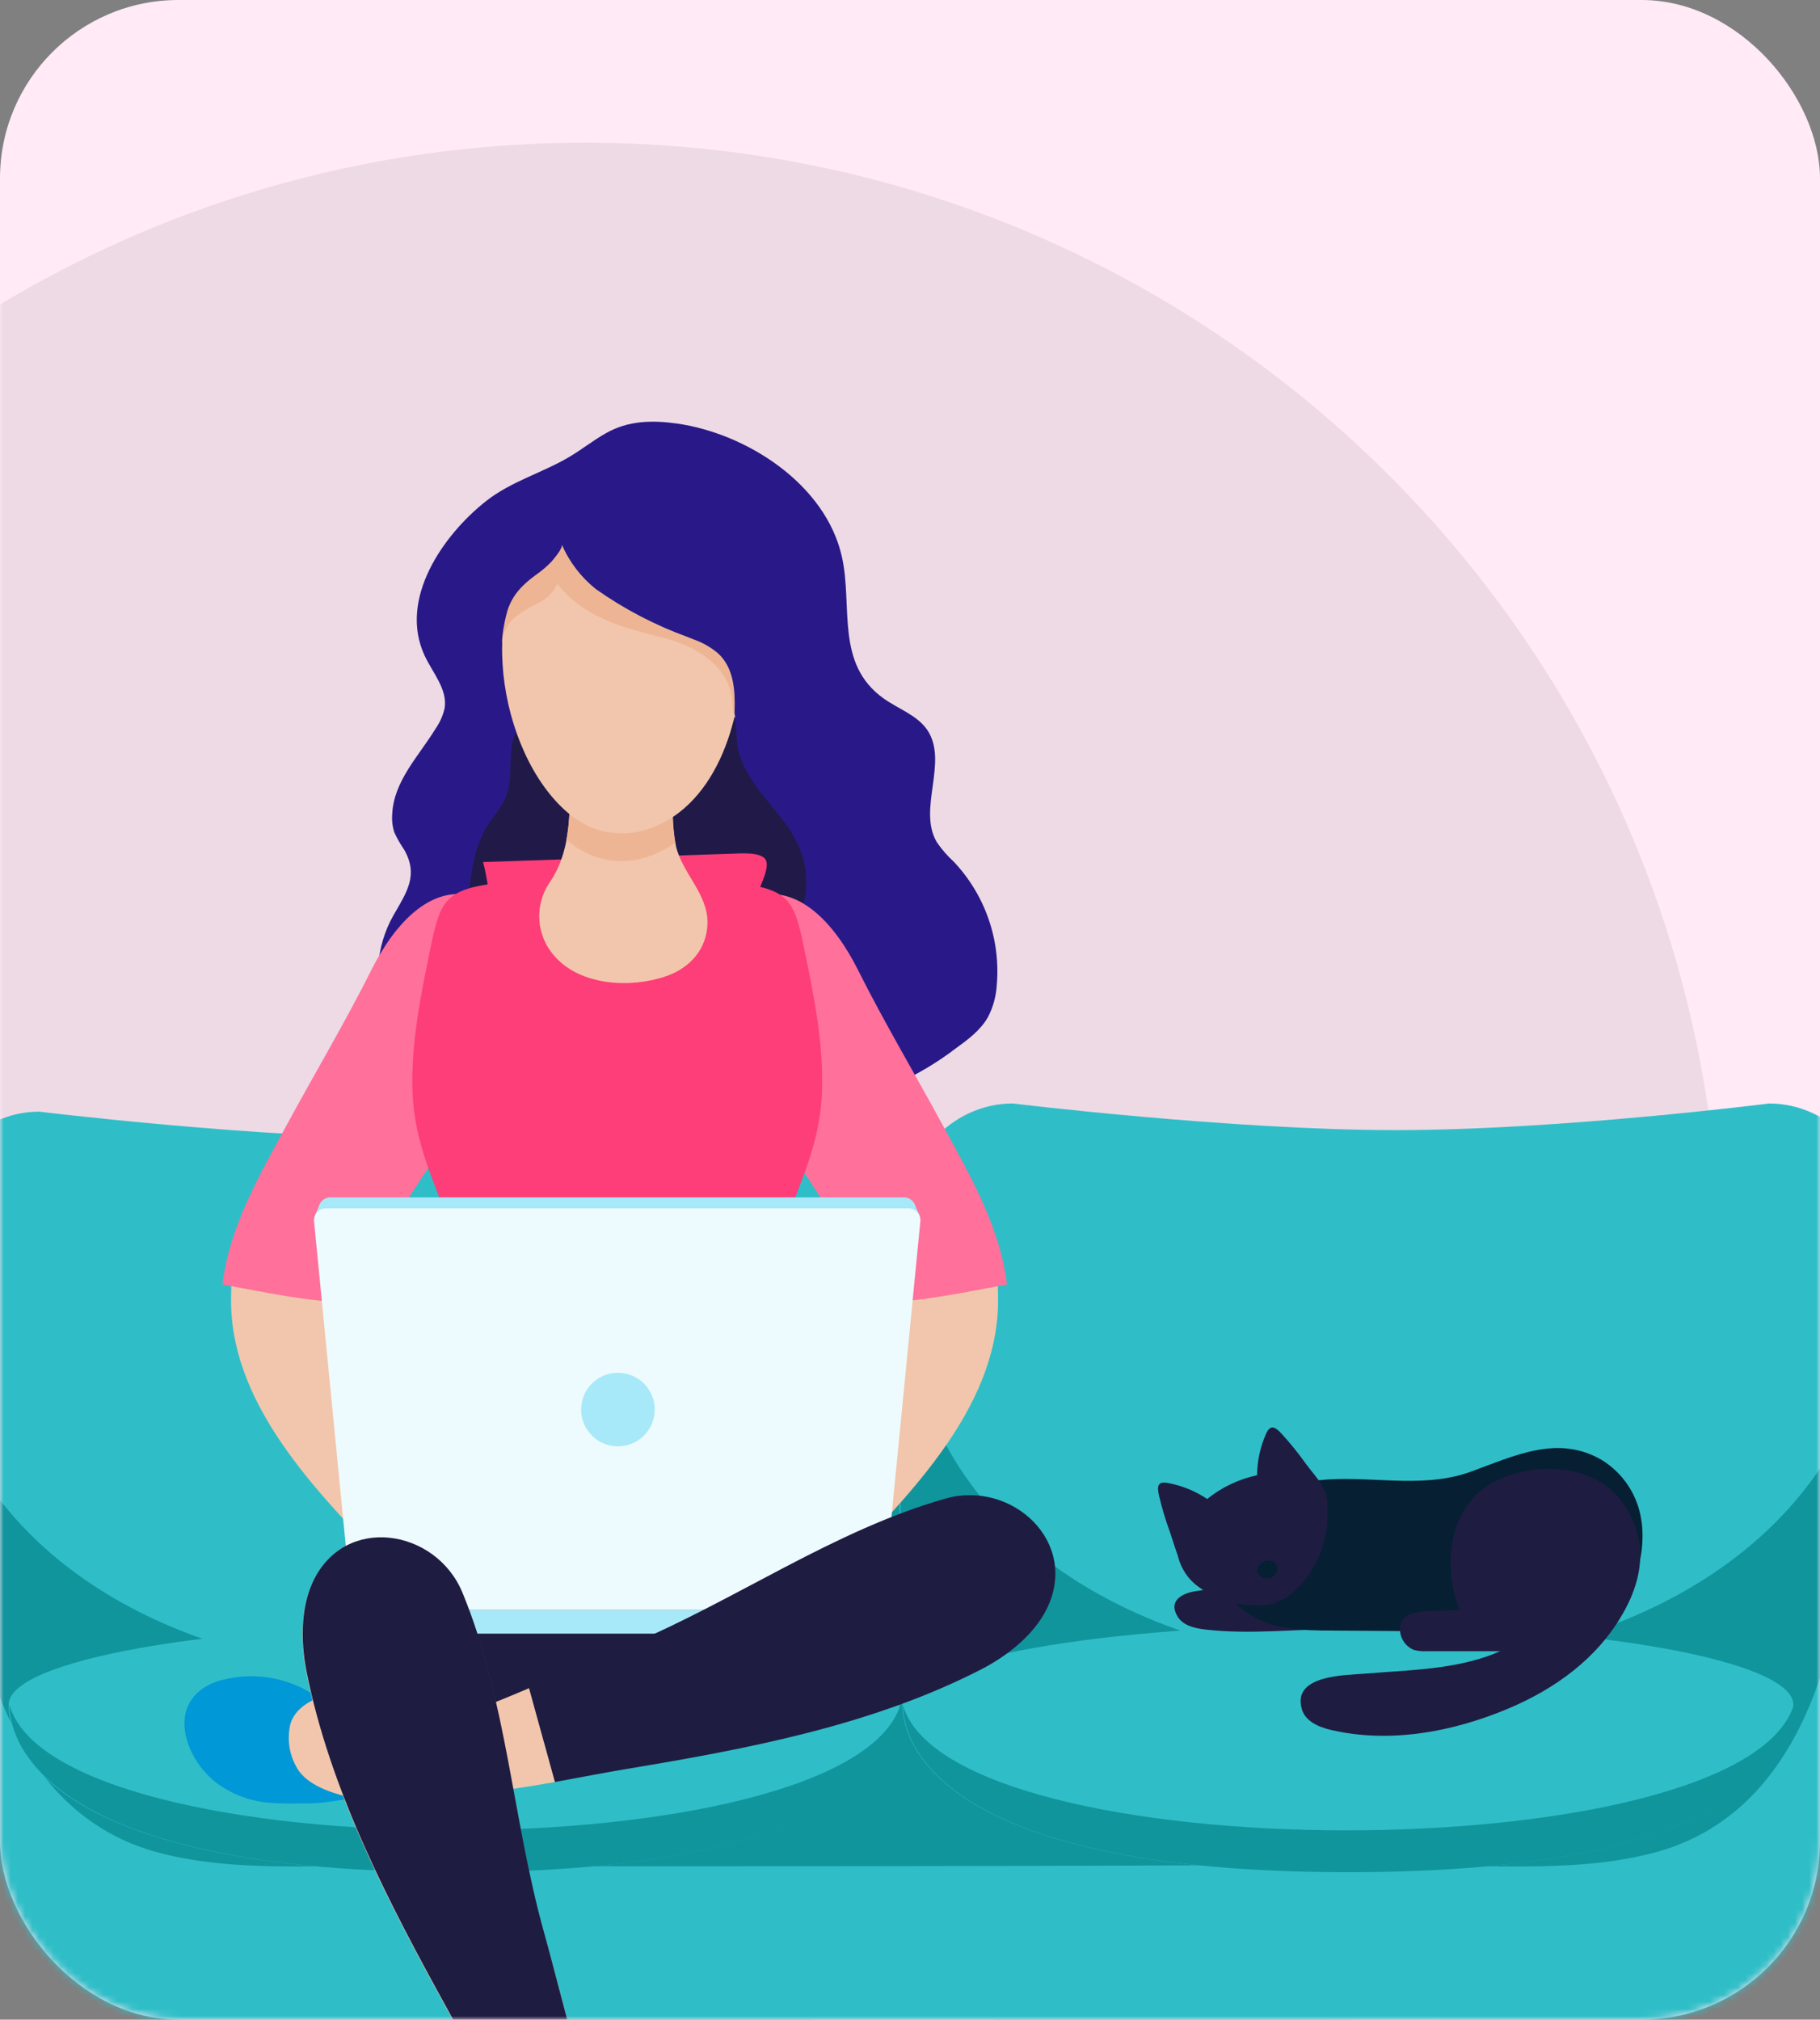
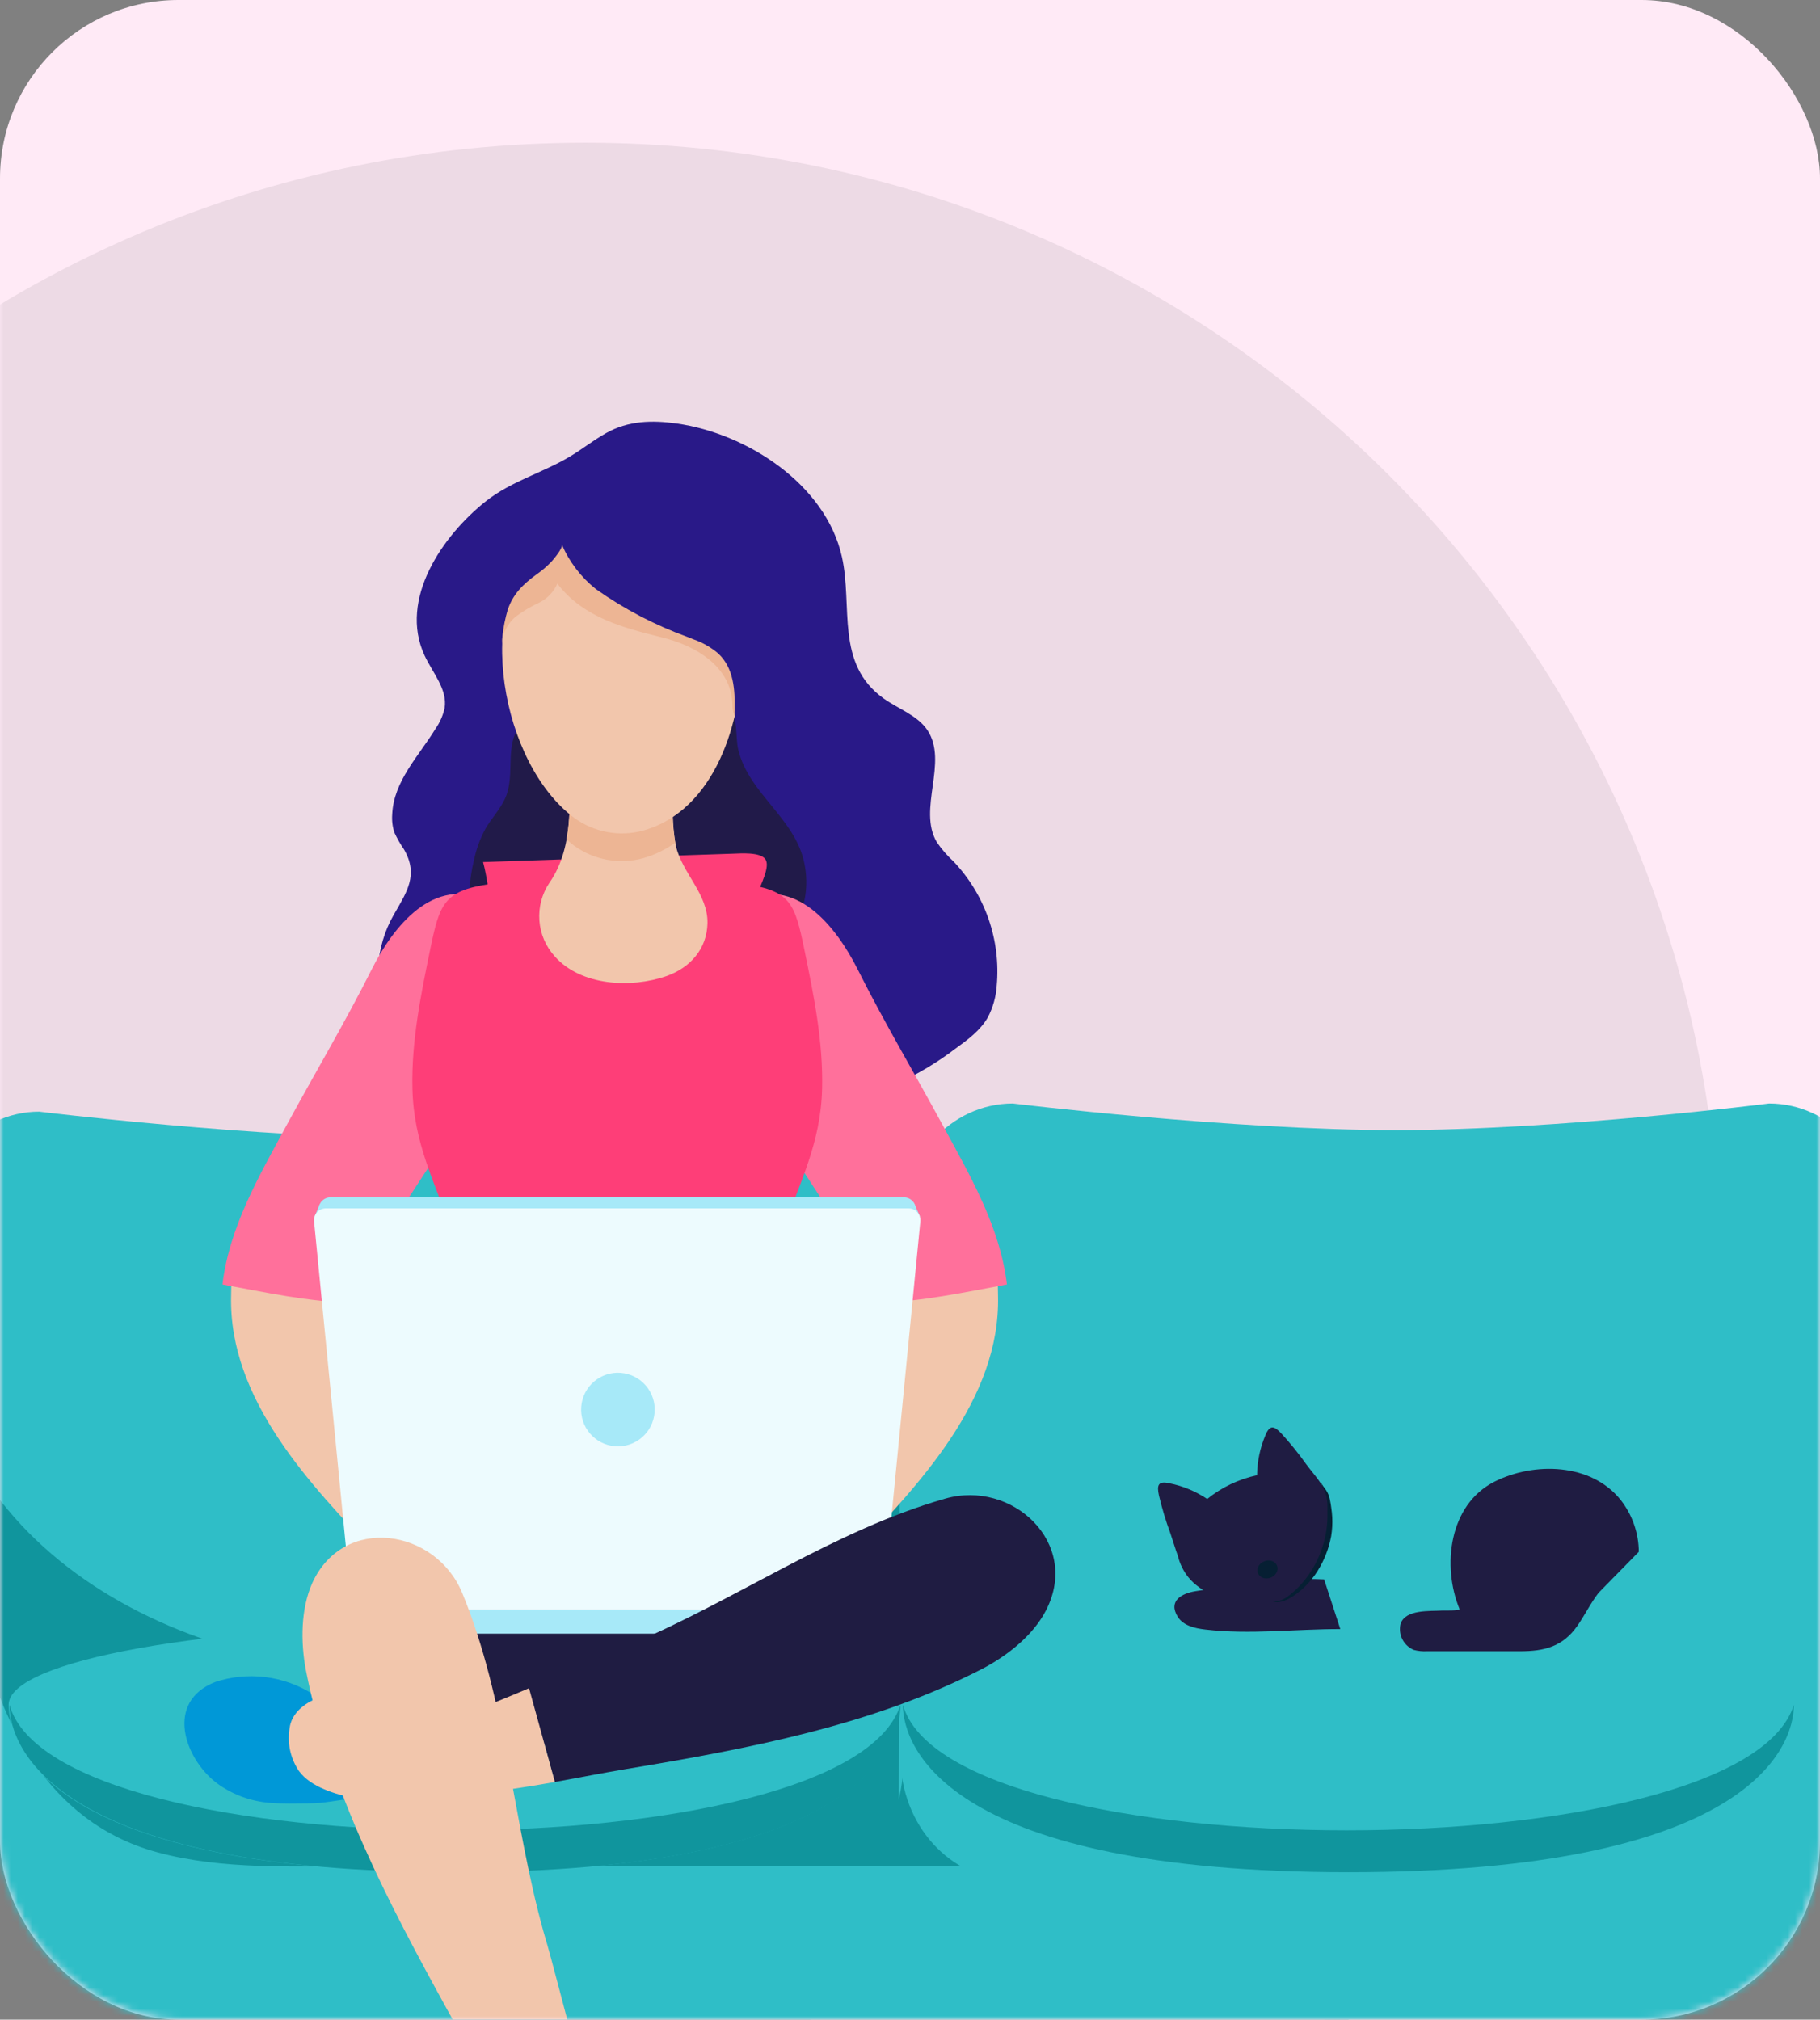
<svg xmlns="http://www.w3.org/2000/svg" width="255" height="283" viewBox="0 0 255 283" fill="none">
  <rect x="0" y="0" width="255" height="283" fill="#808080" stroke="none" />
  <rect width="255" height="283" rx="25" fill="#FFEAF6" />
  <mask id="mask0_2_111247" style="mask-type:alpha" maskUnits="userSpaceOnUse" x="0" y="0" width="255" height="283">
    <rect width="255" height="283" rx="25" fill="#FFEAF6" />
  </mask>
  <g mask="url(#mask0_2_111247)">
    <path d="M82 337C169.813 337 241 266.037 241 178.5C241 90.963 169.813 20 82 20C-5.813 20 -77 90.963 -77 178.5C-77 266.037 -5.813 337 82 337Z" fill="#EDDAE5" />
    <path d="M61.605 290.627H188.954V238.866H61.605V290.627Z" fill="#10959D" />
    <path d="M5.494 264.6H110.887C119.526 264.6 126.53 256.863 126.53 247.321V173.046C126.53 163.512 119.526 155.768 110.887 155.768C110.887 155.768 81.743 159.5 58.869 159.5C35.995 159.5 5.494 155.768 5.494 155.768C-3.145 155.768 -10.148 163.505 -10.148 173.046V247.321C-10.148 256.863 -3.145 264.6 5.494 264.6Z" fill="#2FBEC7" />
    <path d="M23.051 291.779H91.768C110.836 291.779 126.236 274.354 125.928 253.064C125.928 253.064 126.185 192.238 125.928 178.099C125.928 253.064 -11.139 253.064 -10.163 178.634C-10.435 197.203 -11.139 253.064 -11.139 253.064C-11.373 274.354 4.028 291.779 23.051 291.779Z" fill="#10959D" />
    <path d="M141.901 263.449H247.866C256.556 263.449 263.597 255.719 263.597 246.171V171.902C263.597 162.368 256.556 154.624 247.866 154.624C247.866 154.624 218.568 158.357 195.562 158.357C172.556 158.357 141.901 154.624 141.901 154.624C133.218 154.624 126.178 162.354 126.178 171.902V246.207C126.163 255.741 133.203 263.449 141.901 263.449Z" fill="#2FBEC7" />
-     <path d="M160.03 290.634H229.113C248.284 290.634 263.743 273.209 263.464 251.92C263.464 251.92 263.721 191.05 263.464 176.955C263.464 251.92 125.664 251.92 126.639 177.49C126.368 196.052 125.664 251.92 125.664 251.92C125.4 273.209 140.86 290.634 160.03 290.634Z" fill="#10959D" />
    <path d="M188.954 285.024C161.409 285.024 21.819 285.075 -5.726 285.075C-6.46 285.075 -17.988 273.033 -20.885 267.056C-24.024 260.566 -25.652 254.633 -27.485 248.238C-30.514 237.582 -33.66 222.365 -27.317 212.259C-24.552 207.859 -18.949 204.815 -14.021 206.531C-7.12 208.937 -4.89 216.461 -3.878 222.988C-1.443 238.69 5.436 255.11 22.127 259.576C31.302 262.04 41.195 261.483 50.641 261.49C51.865 261.49 188.925 261.644 188.925 261.079C188.94 269.059 188.949 277.04 188.954 285.024Z" fill="#2FBEC7" />
    <path d="M185.625 285.024C213.17 285.024 232.186 285.075 259.732 285.075C260.465 285.075 271.994 273.033 274.89 267.056C278.029 260.566 279.657 254.633 281.491 248.238C284.512 237.582 287.658 222.365 281.322 212.259C278.55 207.859 272.947 204.815 268.026 206.531C261.125 208.937 258.888 216.461 257.876 222.988C255.441 238.69 248.57 255.11 231.871 259.576C222.696 262.04 212.803 261.483 203.358 261.49C202.133 261.49 185.647 261.644 185.647 261.079C185.637 269.059 185.63 277.04 185.625 285.024Z" fill="#2FBEC7" />
    <path d="M126.427 238.873C126.427 245.063 133.093 262.341 188.844 262.341C244.595 262.341 251.261 245.055 251.261 238.873C251.261 232.691 223.32 227.667 188.844 227.667C154.368 227.667 126.427 232.684 126.427 238.873Z" fill="#2FBEC7" />
    <path d="M126.5 238.874C126.5 245.063 133.174 262.341 188.925 262.341C244.676 262.341 251.342 245.056 251.342 238.874C244.059 262.341 133.101 262.341 126.5 238.874Z" fill="#10959D" />
    <path d="M1.211 238.873C1.211 245.063 7.878 262.341 63.629 262.341C119.379 262.341 126.053 245.055 126.053 238.873C126.053 232.691 98.104 227.667 63.629 227.667C29.153 227.667 1.211 232.684 1.211 238.873Z" fill="#2FBEC7" />
    <path d="M1.321 238.874C1.321 245.063 7.988 262.341 63.738 262.341C119.489 262.341 126.163 245.056 126.163 238.874C118.844 262.341 7.878 262.341 1.321 238.874Z" fill="#10959D" />
    <path d="M185.522 221.309C179.479 221.023 173.458 221.998 167.488 222.966C165.604 223.267 163.609 224.316 165.024 226.567C165.809 227.807 167.422 228.166 168.874 228.335C175.108 229.068 181.518 228.261 187.788 228.269" fill="#1F1C42" />
-     <path d="M229.957 212.934C230.873 218.537 228.241 226.633 222.124 228.269C219.66 228.929 216.697 228.694 214.145 228.679L204.853 228.613L186.6 228.481C182.588 228.481 178.327 228.349 174.976 226.142C171.001 223.516 169.021 218.661 171.661 214.481C173.935 210.888 178.181 208.688 182.236 207.815C189.027 206.348 196.082 208.292 202.829 207.082C203.936 206.892 205.024 206.603 206.078 206.216C212.172 204.016 218.223 200.965 224.412 204.573C225.889 205.479 227.151 206.697 228.108 208.141C229.066 209.585 229.697 211.221 229.957 212.934Z" fill="#061F33" />
    <path d="M179.545 200.877C178.533 199.799 177.91 199.594 177.294 201.119C176.542 202.89 176.146 204.791 176.128 206.715C173.569 207.26 171.174 208.401 169.139 210.044C167.538 208.97 165.741 208.222 163.851 207.844C162.245 207.485 162.069 208.116 162.384 209.56C162.803 211.336 163.329 213.085 163.961 214.797C164.328 215.875 164.658 216.997 165.039 218.046C165.305 219.133 165.806 220.149 166.506 221.023C168.281 223.223 171.815 224.521 174.573 224.881C177.675 225.291 180.608 224.499 182.699 222.138C184.593 219.923 185.859 217.241 186.365 214.371C186.648 212.766 186.507 211.116 185.955 209.582C185.331 207.874 184.107 206.649 183.021 205.182C181.95 203.679 180.79 202.241 179.545 200.877Z" fill="#1F1C42" />
-     <path d="M225.381 208.49C231.248 214.048 230.61 220.458 227.383 226.09C223.804 232.383 217.908 236.636 211.337 239.408C203.578 242.679 194.689 244.351 186.402 242.386C184.73 241.997 182.904 241.176 182.413 239.533C180.946 234.664 188.544 234.752 191.25 234.517C196.816 234.048 202.712 233.989 208.117 232.177C214.05 230.19 218.282 225.958 221.252 220.539" fill="#1F1C42" />
    <path d="M229.612 217.444C229.593 214.81 228.701 212.257 227.075 210.184C222.939 204.984 214.901 204.823 209.357 207.639C203.006 210.873 202.023 219.432 204.487 225.46C204.604 225.739 202.287 225.658 202.067 225.673C200.388 225.79 196.933 225.468 196.237 227.528C196.057 228.261 196.146 229.034 196.488 229.707C196.83 230.38 197.401 230.908 198.099 231.195C198.688 231.348 199.296 231.41 199.904 231.378H212.957C216.368 231.378 218.934 230.755 220.981 227.851C222.044 226.34 222.843 224.653 223.98 223.187" fill="#1F1C42" />
    <path d="M178.032 221.069C178.773 220.782 179.174 220.035 178.928 219.401C178.682 218.766 177.883 218.484 177.143 218.771C176.402 219.057 176.001 219.804 176.247 220.438C176.493 221.073 177.292 221.355 178.032 221.069Z" fill="#061F33" />
    <path d="M185.045 207.712C185.269 208.083 185.514 208.441 185.779 208.783C185.906 208.967 186.014 209.164 186.101 209.37C186.19 209.576 186.258 209.789 186.307 210.008C186.409 210.441 186.468 210.873 186.527 211.306C186.594 211.738 186.638 212.174 186.659 212.611C186.702 213.492 186.652 214.374 186.512 215.244C186.349 216.119 186.104 216.976 185.779 217.804C185.459 218.628 185.058 219.419 184.583 220.165C184.112 220.912 183.559 221.603 182.933 222.226C182.313 222.853 181.619 223.403 180.865 223.861C180.484 224.092 180.075 224.272 179.648 224.397C179.226 224.521 178.781 224.543 178.35 224.463C179.195 224.414 180.002 224.09 180.645 223.538C180.982 223.282 181.303 223.006 181.606 222.71C181.752 222.563 181.906 222.424 182.046 222.27C182.195 222.121 182.337 221.964 182.471 221.8C183.021 221.169 183.512 220.489 183.938 219.769C184.366 219.052 184.729 218.299 185.023 217.518C185.627 215.953 185.955 214.295 185.991 212.619C185.991 212.193 185.991 211.783 185.991 211.35C185.991 210.917 185.991 210.499 185.903 210.081C185.87 209.667 185.755 209.263 185.566 208.893C185.36 208.515 185.186 208.12 185.045 207.712Z" fill="#061F33" />
    <path d="M125.679 151.896C122.563 153.126 119.195 153.578 115.865 153.214C112.535 152.85 109.344 151.68 106.568 149.805C101.17 145.963 96.22 143.146 89.363 142.941C85.102 142.816 81.112 144.591 77.049 145.611C73.485 146.505 70.757 149.373 66.914 149.901C61.861 150.59 56.647 147.481 54.395 142.919C52.144 138.358 52.621 132.652 55.129 128.252C56.984 125.018 58.693 122.612 56.596 119.011C56.082 118.264 55.633 117.473 55.254 116.65C54.99 115.834 54.888 114.975 54.953 114.12C55.144 109.455 58.671 105.957 61.025 102.107C61.633 101.241 62.064 100.264 62.294 99.232C62.719 96.577 60.615 94.289 59.485 91.847C55.818 83.949 62.059 74.98 68.102 70.213C71.666 67.419 75.942 66.289 79.792 64.008C81.538 62.974 83.136 61.684 84.926 60.686C88.013 58.934 91.379 58.86 94.812 59.344C104.587 60.716 115.698 67.822 117.964 78.045C119.504 84.975 116.989 93.035 123.831 97.89C125.899 99.357 128.51 100.215 129.925 102.29C132.925 106.764 128.517 113.386 131.26 118.014C131.938 119.006 132.728 119.916 133.614 120.727C135.799 123.033 137.467 125.777 138.508 128.778C139.549 131.779 139.938 134.967 139.65 138.13C139.549 139.667 139.13 141.165 138.418 142.53C137.376 144.378 135.602 145.684 133.878 146.931C131.351 148.862 128.612 150.5 125.716 151.815L125.679 151.896Z" fill="#291988" />
    <path d="M122.548 219.578C121.794 221.638 120.81 223.606 119.614 225.445C114.736 233.207 108.069 239.687 100.173 244.344C94.086 247.842 87.705 247.688 81.486 246.331C77.233 245.4 72.994 242.474 68.894 239.731C64.341 236.78 60.198 233.238 56.574 229.2C53.471 225.716 50.707 221.389 50.223 213.161C50.039 209.927 50.355 206.341 51.477 204.148C52.819 201.5 54.858 201.588 56.669 201.904C66.936 203.671 76.91 211.349 87.265 211.489C93.044 211.57 98.434 208.24 103.986 205.226C108.269 202.901 113.028 200.342 117.487 200.826C121.528 201.317 125.532 211.239 122.548 219.578Z" fill="#1F1C42" />
    <path d="M57.952 200.313C57.696 199.748 57.446 199.169 57.182 198.567C54.393 192.342 52.359 185.805 51.124 179.096C50.677 176.684 50.222 174.036 48.382 172.415C45.822 170.171 40.85 170.465 37.689 170.883C36.222 171.081 34.66 171.616 33.773 172.789C32.306 174.769 32.438 179.236 32.38 181.59C32.028 196.089 43.49 208.072 52.826 217.862C54.623 219.74 56.574 221.647 59.06 222.409C61.546 223.172 64.714 222.409 65.799 220.011C66.599 218.28 66.107 216.242 65.477 214.438C64.343 211.364 62.798 208.458 60.886 205.798C59.733 204.069 58.751 202.232 57.952 200.313Z" fill="#F2C6AC" />
    <path d="M112.801 121.534C113.217 124.056 112.864 126.645 111.789 128.963C108.797 135.19 101.382 136.407 95.141 136.649C92.825 136.74 90.505 136.617 88.211 136.282C86.172 135.974 84.353 136.282 82.293 136.238C78.193 136.151 74.194 134.946 70.728 132.755C68.994 131.768 67.569 130.318 66.613 128.567C65.433 126.103 65.777 123.199 66.401 120.544C66.721 119.008 67.262 117.526 68.007 116.144C68.843 114.677 70.053 113.445 70.757 111.912C72.077 109.038 70.992 105.671 72.165 102.848C73.356 100.432 75.118 98.342 77.298 96.761C79.909 94.883 83.268 94.29 86.473 94.502C89.676 94.847 92.824 95.586 95.845 96.702C98.251 97.487 100.312 97.003 102.079 98.99C103.48 100.567 102.989 103.134 103.436 105.048C104.947 111.414 111.789 114.802 112.801 121.534Z" fill="#211A49" />
    <path d="M68.564 150.025C64.479 157.022 59.881 163.732 55.495 170.56C53.039 174.358 50.56 178.223 49.24 182.55C43.19 182.403 37.117 181.083 31.17 179.983C32.123 171.916 36.362 164.678 40.154 157.674C44.106 150.385 48.36 143.256 52.078 135.834C55.107 129.806 60.754 122.634 68.3 126.235C74.108 129.021 73.206 137.015 72.011 142.171C71.256 144.945 70.094 147.591 68.564 150.025Z" fill="#FF709B" />
    <path d="M114.297 200.313C114.554 199.748 114.803 199.169 115.03 198.567C117.816 192.341 119.85 185.804 121.088 179.096C121.535 176.684 121.99 174.036 123.831 172.415C126.39 170.171 131.362 170.465 134.523 170.883C135.99 171.081 137.552 171.616 138.44 172.789C139.906 174.769 139.774 179.236 139.833 181.59C140.185 196.089 128.722 208.072 119.387 217.862C117.59 219.74 115.639 221.647 113.153 222.409C110.667 223.172 107.499 222.409 106.413 220.011C105.614 218.28 106.098 216.242 106.736 214.438C107.87 211.364 109.414 208.458 111.327 205.798C112.492 204.07 113.486 202.233 114.297 200.313Z" fill="#F2C6AC" />
    <path d="M103.685 150.025C107.77 157.022 112.361 163.732 116.754 170.56C119.211 174.358 121.689 178.223 123.01 182.55C129.06 182.403 135.132 181.083 141.08 179.983C140.126 171.916 135.888 164.678 132.089 157.674C128.143 150.385 123.882 143.256 120.171 135.834C117.143 129.806 111.496 122.634 103.949 126.235C98.141 129.021 99.043 137.015 100.238 142.171C100.993 144.945 102.155 147.591 103.685 150.025Z" fill="#FF709B" />
    <path d="M116.373 207.016C114.686 202.542 112.156 198.883 110.704 194.255C108.723 187.985 107.381 179.038 109.648 172.54C112.053 165.646 115.009 160.205 115.185 152.526C115.339 145.926 114.018 139.465 112.698 133.063C111.378 126.66 110.799 124.871 104.587 123.91C102.387 123.566 100.187 122.964 97.987 122.568C94.238 121.92 90.439 121.596 86.634 121.6H86.334C82.529 121.596 78.731 121.92 74.981 122.568C72.781 122.964 70.581 123.566 68.381 123.91C62.169 124.871 61.575 126.719 60.27 133.063C58.964 139.406 57.63 145.948 57.784 152.526C57.96 160.205 60.915 165.646 63.321 172.54C65.587 179.038 64.245 187.985 62.264 194.255C60.798 198.883 58.275 202.542 56.596 207.016C56.48 207.2 56.41 207.409 56.392 207.626C56.373 207.843 56.407 208.061 56.489 208.262C56.572 208.464 56.7 208.642 56.866 208.784C57.031 208.926 57.227 209.026 57.439 209.077C65.697 213.389 74.952 214.687 84.002 215.354L86.334 215.516H86.649L88.981 215.354C98.031 214.687 107.315 213.389 115.544 209.077C115.768 208.991 115.972 208.861 116.144 208.694C116.317 208.528 116.454 208.329 116.549 208.109C116.603 207.735 116.542 207.353 116.373 207.016Z" fill="#FE3E78" />
    <path d="M106.135 125.237C106.523 124.057 107.961 121.424 107.235 120.397C106.509 119.37 103.781 119.583 102.725 119.62L67.684 120.793C68.359 123.301 68.418 125.633 69.349 128.127C70.157 130.23 71.263 132.206 72.634 133.994C75.365 137.58 79.31 140.047 83.73 140.932C91.254 142.398 99.564 138.731 103.377 132.087C104.528 129.904 105.452 127.609 106.135 125.237Z" fill="#FE3E78" />
    <path d="M77.716 134.001C81.383 138.159 88.409 138.49 93.337 136.788C96.681 135.629 99.05 132.989 99.124 129.359C99.204 125.296 95.64 122.414 94.723 118.63C94.311 116.475 94.175 114.277 94.32 112.088C94.379 109.543 94.401 106.991 94.525 104.446C92.152 103.891 89.715 103.659 87.28 103.757C85.079 103.845 82.879 103.618 80.635 103.757C80.457 103.751 80.283 103.802 80.137 103.904C80.027 104.041 79.969 104.212 79.975 104.388C79.675 107.827 79.975 111.311 79.733 114.758C79.52 117.918 78.809 121.109 76.954 123.734C75.921 125.287 75.435 127.139 75.573 128.999C75.711 130.858 76.466 132.619 77.716 134.001Z" fill="#F2C6AC" />
    <path d="M94.599 118.087C94.27 116.086 94.165 114.054 94.284 112.029C94.35 109.485 94.364 106.896 94.489 104.388C92.116 103.832 89.678 103.6 87.243 103.698C85.043 103.786 82.843 103.559 80.643 103.698C80.464 103.685 80.287 103.737 80.144 103.845C80.029 103.976 79.969 104.147 79.975 104.322C79.682 107.761 79.975 111.245 79.741 114.691C79.674 115.676 79.549 116.655 79.367 117.625C79.711 117.926 80.1 118.219 80.43 118.49C81.81 119.493 83.398 120.172 85.077 120.476C86.755 120.781 88.481 120.704 90.125 120.25C91.729 119.789 93.242 119.057 94.599 118.087Z" fill="#EDB594" />
    <path d="M103.935 90.733C103.918 87.605 103.424 84.499 102.468 81.521C98.559 70.11 84.214 67.477 75.722 75.831C66.247 85.152 70.236 107.043 80.467 114.611C81.847 115.614 83.435 116.292 85.114 116.597C86.792 116.902 88.517 116.825 90.162 116.371C100.04 113.584 104.147 101.293 103.935 90.733Z" fill="#F2C6AC" />
    <path d="M103.92 80.854C100.84 69.186 86.722 65.534 77.643 73.257C76.28 74.505 75.107 75.945 74.16 77.532C73.287 78.86 72.07 79.872 71.292 81.338C70.495 82.85 69.997 84.501 69.826 86.201C69.664 87.851 70.207 89.295 70.251 90.879C70.237 90.052 70.399 89.232 70.728 88.473C71.057 87.714 71.544 87.034 72.158 86.479C73.183 85.7 74.289 85.033 75.458 84.492C76.632 83.936 77.567 82.975 78.091 81.786C81.706 86.516 87.302 87.968 92.817 89.332C97.444 90.476 102.519 93.395 102.622 98.793C102.622 99.401 102.742 100.004 102.974 100.567C103.27 99.842 103.453 99.075 103.517 98.294C103.619 97.414 103.876 96.534 104.045 95.654C104.4 93.841 104.628 92.005 104.727 90.161C104.928 87.036 104.656 83.898 103.92 80.854Z" fill="#EDB594" />
    <path d="M106.545 100.875C107.466 100.153 108.163 99.184 108.555 98.081C109.787 94.458 109.655 90.447 109.508 86.56C109.52 84.397 109.273 82.24 108.775 80.135C108.101 77.937 106.972 75.906 105.46 74.173C103.468 71.795 100.939 69.924 98.081 68.717C95.223 67.509 92.119 66.999 89.025 67.228C86.62 67.433 84.845 68.585 82.726 69.567C80.606 70.55 78.23 71.034 76.059 71.768C73.551 72.596 70.97 73.462 68.975 75.2C67.545 76.51 66.427 78.124 65.704 79.923C64.88 82.078 64.627 84.41 64.971 86.692C65.092 88.622 65.528 90.52 66.261 92.309C67.039 93.945 68.769 95.015 70.317 95.829C70.09 95.712 70.317 93.006 70.28 92.588C70.171 90.187 70.456 87.784 71.124 85.474C71.857 83.274 73.272 81.874 75.135 80.517C75.898 79.99 76.606 79.389 77.247 78.72C77.555 78.375 78.912 76.791 78.714 76.3C79.767 78.74 81.404 80.883 83.481 82.541C87.408 85.317 91.687 87.559 96.205 89.207L97.188 89.596C98.439 90.034 99.6 90.698 100.612 91.554C102.813 93.585 103.003 96.688 102.923 99.526C102.896 99.834 102.926 100.145 103.011 100.442C103.414 101.828 105.651 101.557 106.545 100.875Z" fill="#291988" />
    <path d="M44.788 168.771L44.077 170.457H128.906L128.055 168.565L44.788 168.771Z" fill="#A7E9F8" />
    <path d="M123.053 224.066H49.9L44.656 169.606C44.632 169.377 44.655 169.145 44.726 168.926C44.796 168.706 44.912 168.504 45.065 168.332C45.219 168.16 45.406 168.022 45.616 167.927C45.826 167.832 46.054 167.782 46.284 167.78H126.669C126.899 167.782 127.127 167.832 127.337 167.927C127.547 168.022 127.735 168.16 127.888 168.332C128.041 168.504 128.157 168.706 128.228 168.926C128.298 169.145 128.322 169.377 128.297 169.606L123.053 224.066Z" fill="#A7E9F8" />
    <path d="M123.625 225.606H49.328L44.003 171.146C43.981 170.916 44.007 170.683 44.08 170.463C44.152 170.243 44.27 170.041 44.425 169.869C44.58 169.697 44.77 169.559 44.981 169.465C45.193 169.37 45.422 169.321 45.654 169.32H127.3C127.531 169.321 127.76 169.37 127.972 169.465C128.183 169.559 128.373 169.697 128.528 169.869C128.683 170.041 128.801 170.243 128.874 170.463C128.946 170.683 128.972 170.916 128.95 171.146L123.625 225.606Z" fill="#EDFBFE" />
    <path d="M123.589 225.606H49.328V228.914H123.589V225.606Z" fill="#A7E9F8" />
    <path d="M91.651 198.42C92.153 195.617 90.287 192.939 87.484 192.437C84.681 191.936 82.003 193.802 81.501 196.605C81 199.408 82.866 202.086 85.669 202.588C88.472 203.089 91.15 201.223 91.651 198.42Z" fill="#A7E9F8" />
    <path d="M77.716 249.705C81.112 249.096 84.5 248.422 87.852 247.864C104.719 245.063 122.261 241.763 137.567 233.872C141.087 232.045 144.761 229.178 146.587 225.592C151.391 216.161 141.806 207.316 132.441 209.993C116.805 214.459 103.223 224.147 88.233 230.461C85.725 231.51 83.21 232.61 80.672 233.717C78.472 234.671 76.316 235.624 74.123 236.556" fill="#1F1C42" />
    <path d="M74.123 236.556C71.608 237.627 69.092 238.661 66.57 239.629C64.047 240.597 49.035 243.919 52.364 249.559C53.017 250.666 54.469 250.959 55.745 251.121C63.079 252.037 70.412 251.011 77.746 249.705" fill="#F2C6AC" />
    <path d="M61.15 251.494C57.916 251.861 54.55 251.744 51.535 251.92C50.179 252 48.829 252.081 47.472 252.066C45.321 252.012 43.174 251.843 41.041 251.56L36.377 251.025C35.425 251.068 34.489 250.77 33.736 250.185C32.984 249.601 32.464 248.768 32.27 247.835C31.387 246.01 30.596 244.143 29.901 242.239C29.52 240.97 29.109 239.724 29.96 238.572C30.406 238.013 30.947 237.537 31.558 237.164C32.304 236.635 33.112 236.199 33.964 235.866C36.795 234.832 39.42 235.94 42.031 236.952C44.791 238.129 47.632 239.109 50.531 239.885C53.699 240.502 56.912 240.86 60.138 240.956C62.705 241.117 66.701 240.912 68.806 242.643C69.672 243.376 70.948 244.967 70.926 246.126C70.926 247.593 69.114 248.898 67.992 249.536C65.866 250.642 63.539 251.308 61.15 251.494Z" fill="#F2C6AC" />
    <path d="M49.731 252.008C46.996 251.414 43.549 250.432 41.891 248.173C40.698 246.416 40.226 244.269 40.571 242.174C40.828 240.091 42.639 238.631 44.612 237.913C42.658 236.508 40.413 235.558 38.044 235.133C35.675 234.708 33.241 234.818 30.92 235.456C30.413 235.584 29.921 235.766 29.453 235.999C23.102 239.094 26.153 246.933 30.707 250.101C32.797 251.546 35.23 252.414 37.762 252.617C39.794 252.778 41.165 252.705 43.204 252.698C45.646 252.69 46.93 252.25 49.731 252.008Z" fill="#0098D7" />
    <path d="M78.288 278.475C79.579 283.396 80.892 288.368 82.403 293.208C82.403 293.304 82.461 293.399 82.498 293.494C83.231 295.496 84.067 297.447 84.742 299.457C85.184 300.738 85.553 302.043 85.85 303.365C85.985 303.988 86.088 304.617 86.157 305.25C86.222 305.544 86.239 305.846 86.209 306.145C86.07 306.476 85.806 306.739 85.475 306.878C85.167 307.002 84.839 307.069 84.507 307.076C83.181 307.089 81.865 306.84 80.635 306.343C79.902 306.064 79.103 305.771 78.355 305.441C77.618 305.169 76.909 304.831 76.235 304.429C75.947 304.178 75.699 303.883 75.502 303.556C75.26 303.241 75.025 302.918 74.768 302.595C74.299 301.95 73.844 301.297 73.397 300.63C71.365 297.601 69.569 294.426 67.838 291.214C66.107 288.001 64.486 284.811 62.704 281.68C54.461 266.726 46.152 250.878 42.852 234.011C42.118 230.116 42.118 225.452 43.761 221.8C48.161 212.186 61.062 214.217 64.765 223.223C70.962 238.264 71.783 254.926 76.125 270.599C76.888 273.143 77.584 275.798 78.288 278.475Z" fill="#F2C6AC" />
-     <path d="M67.588 290.715C65.96 287.671 64.384 284.599 62.741 281.621C54.498 266.668 46.196 250.82 42.896 233.952C42.163 230.051 42.126 225.394 43.798 221.734C48.198 212.127 61.105 214.158 64.809 223.201C70.999 238.235 71.82 254.904 76.169 270.577C76.903 273.195 77.592 275.849 78.296 278.526C78.897 280.822 79.506 283.132 80.137 285.427" fill="#1F1C42" />
  </g>
</svg>